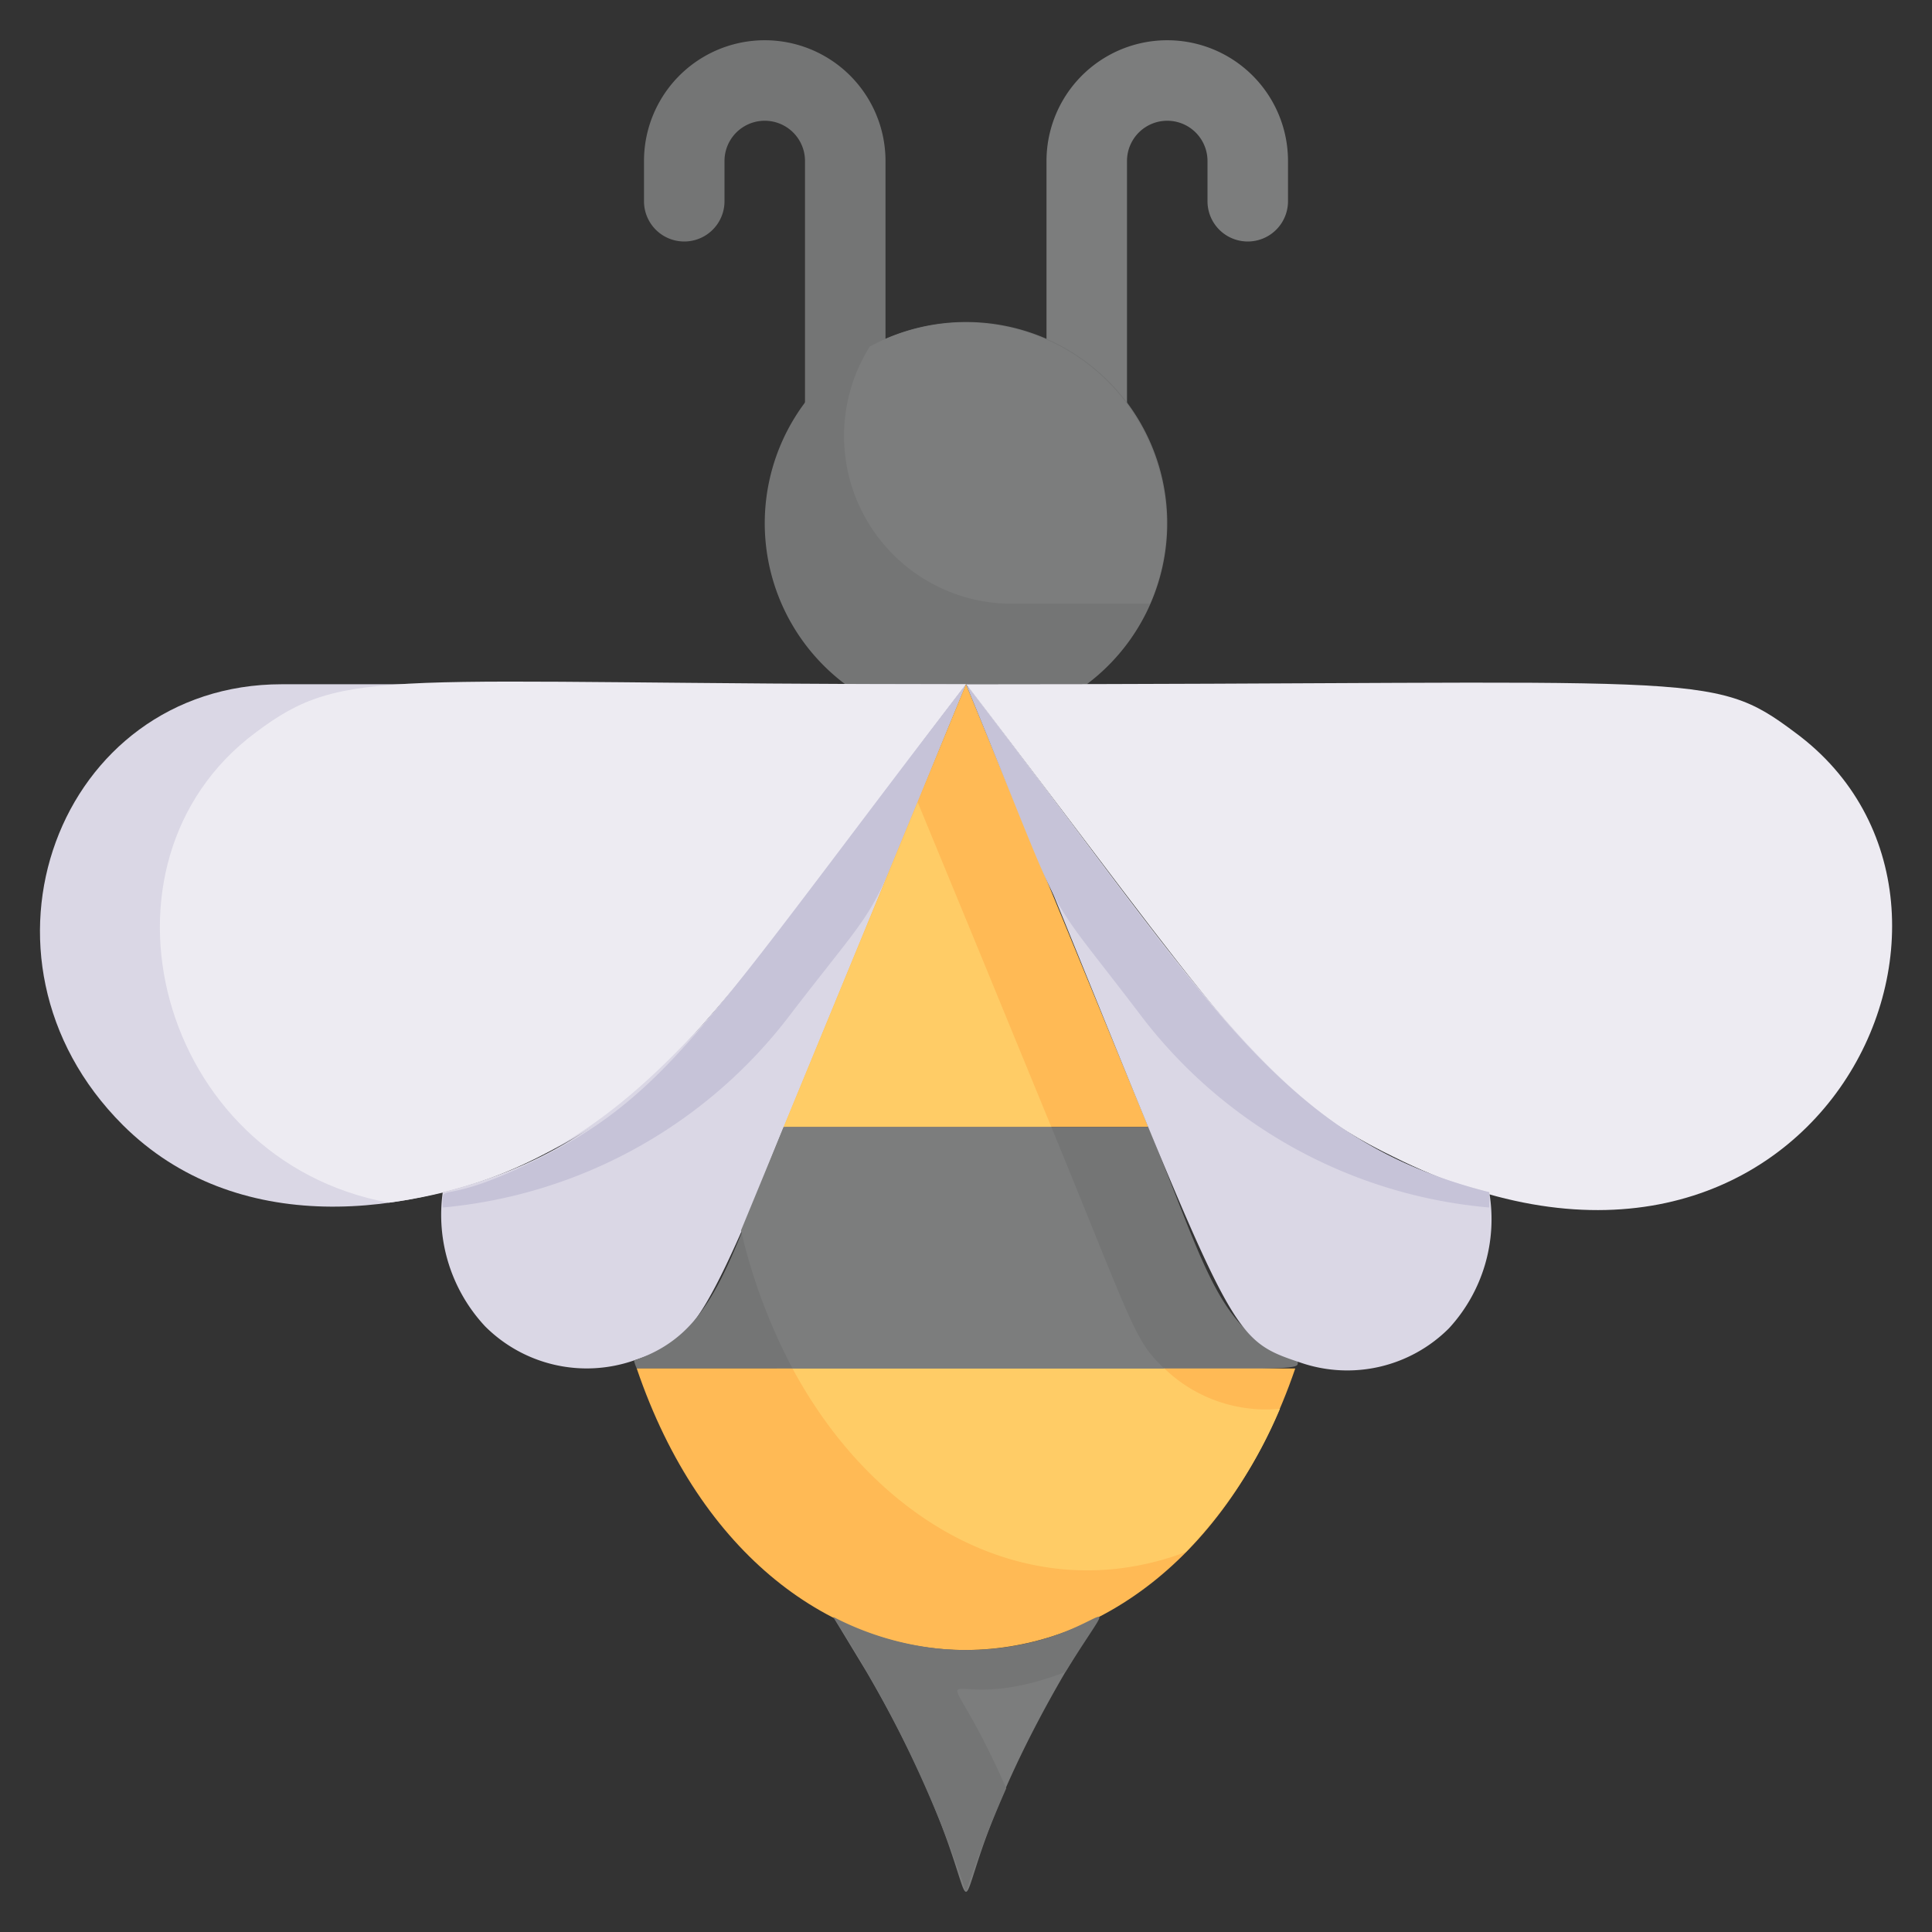
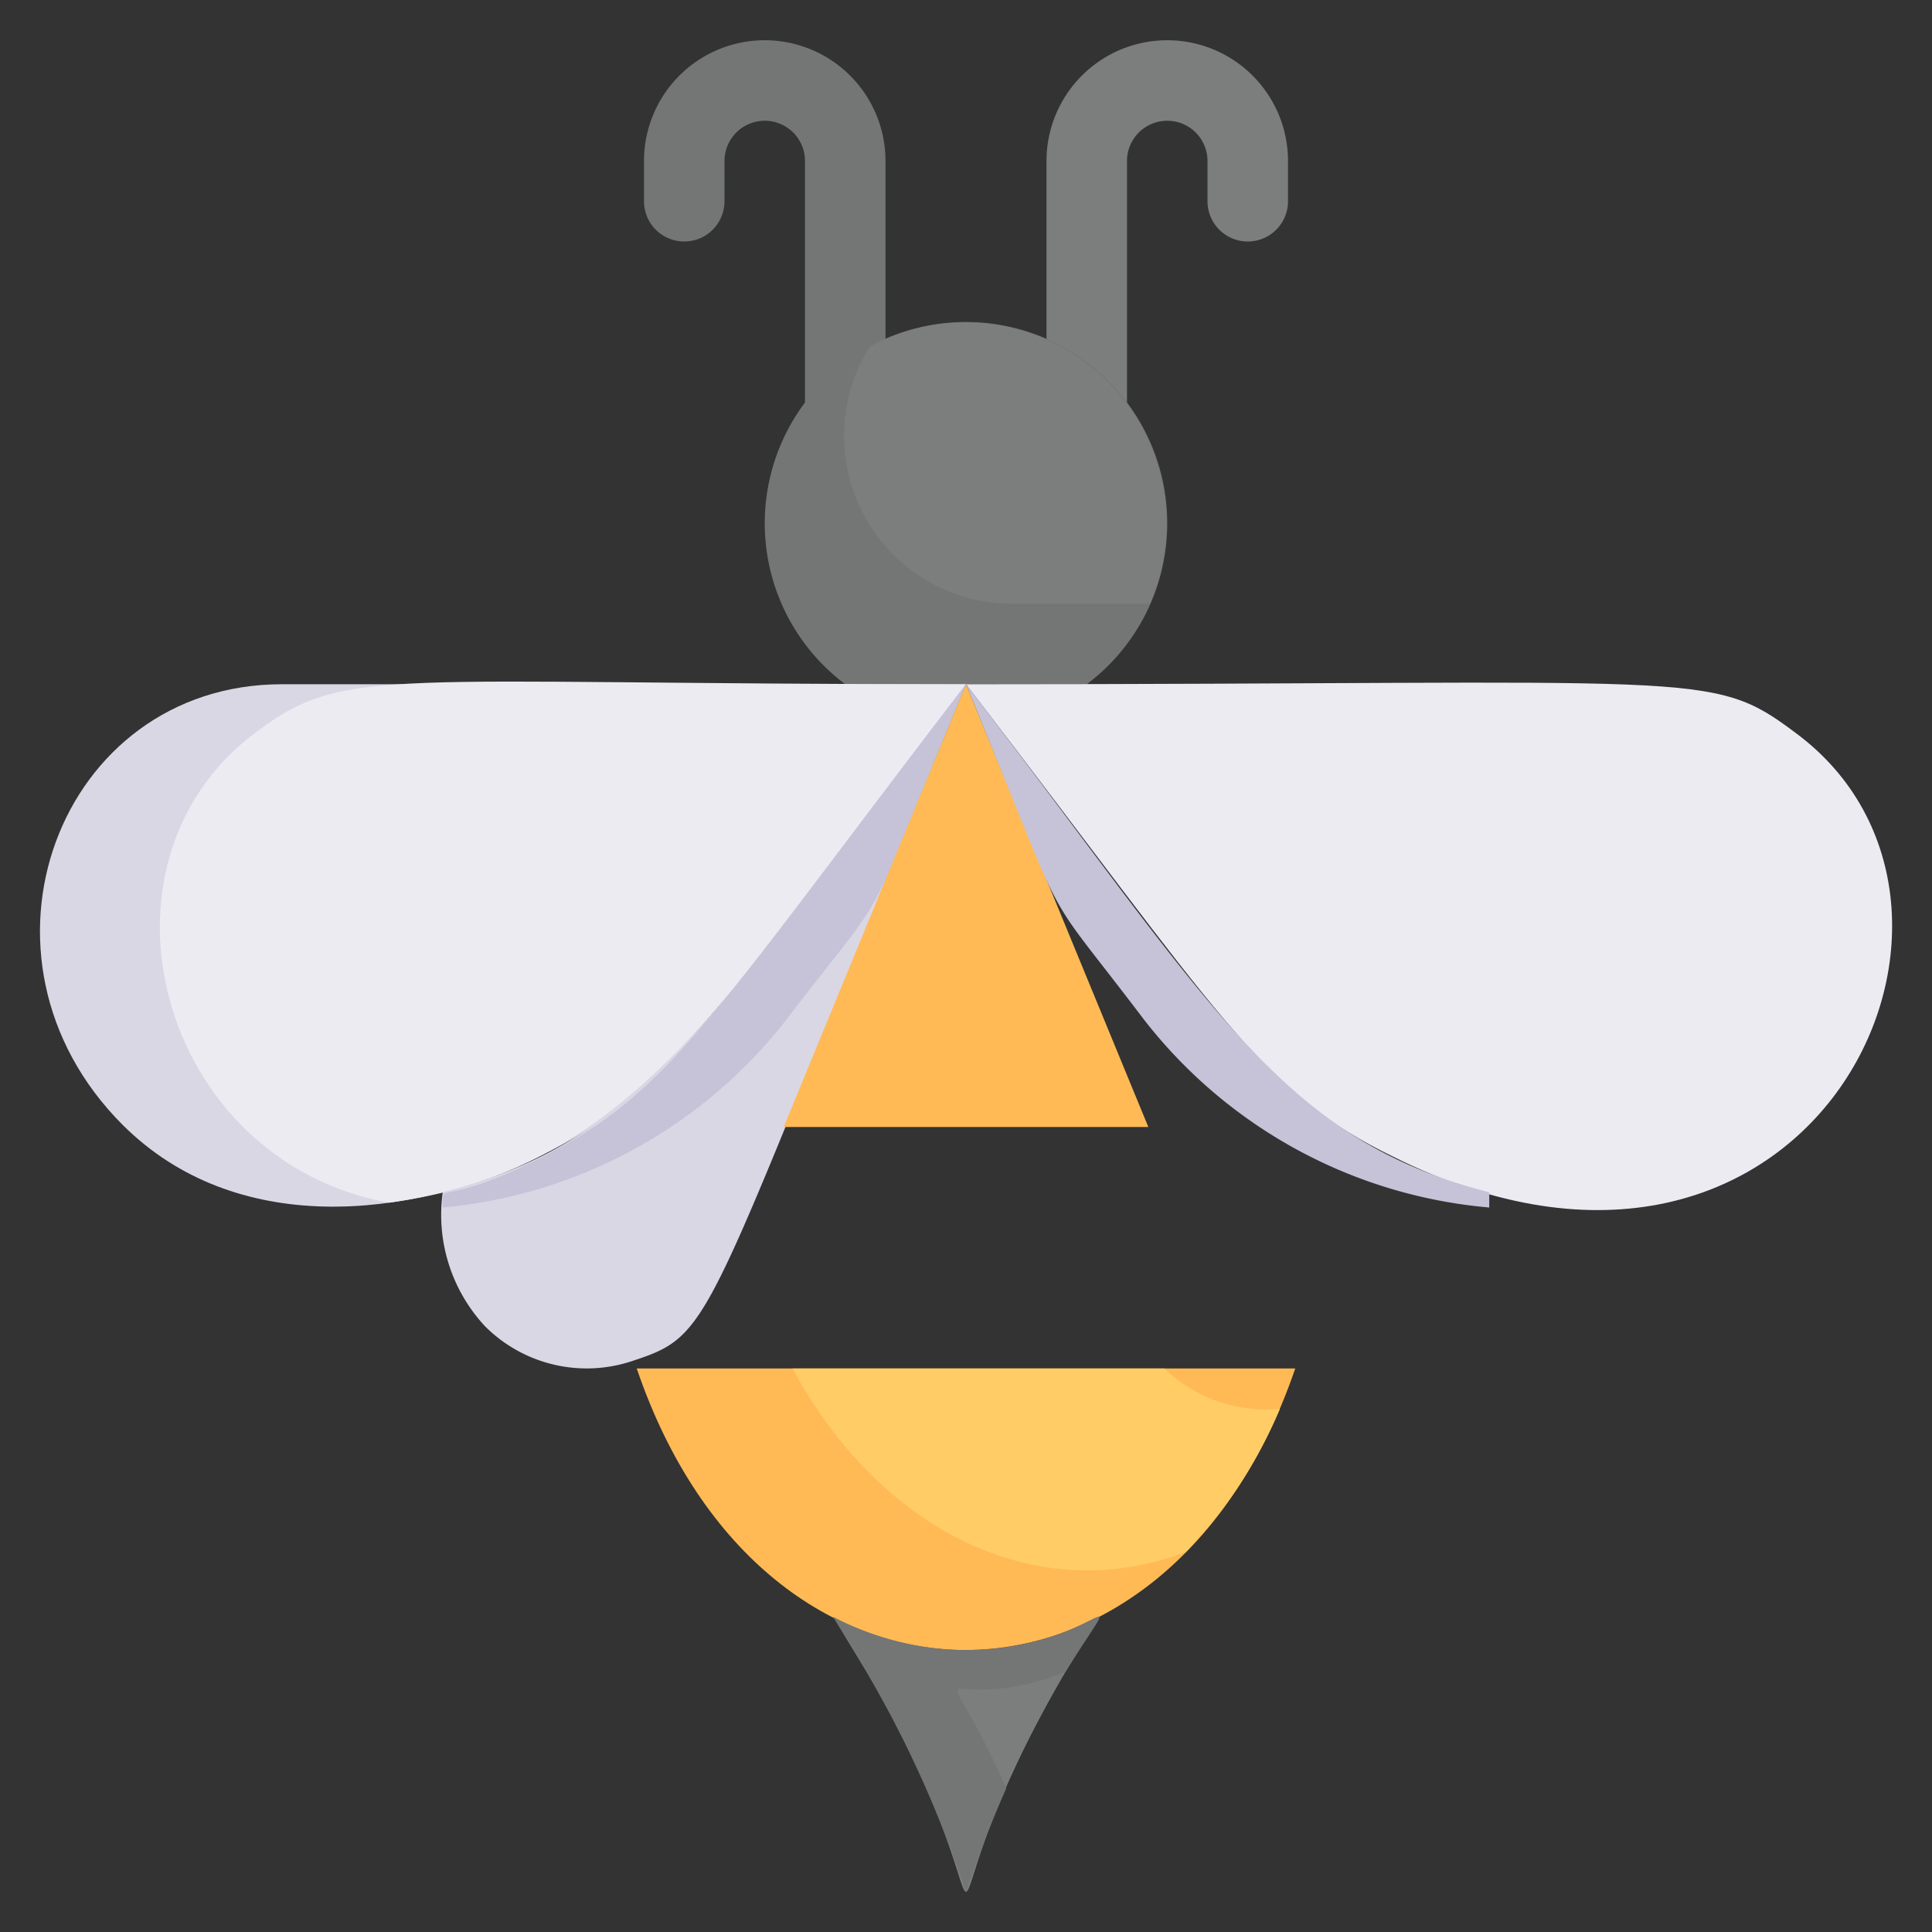
<svg xmlns="http://www.w3.org/2000/svg" viewBox="0 0 48 48">
  <rect x="0" y="0" width="48" height="48" fill="#333333" stroke="none" />
  <defs>
    <style>.cls-1{fill:#7c7d7d;}.cls-2{fill:#747575;}.cls-3{fill:#dad7e5;}.cls-4{fill:#edebf2;}.cls-5{fill:#c6c3d8;}.cls-6{fill:#ffba55;}.cls-7{fill:#fc6;}</style>
  </defs>
  <title>The Bees</title>
  <g id="The_Bees" data-name="The Bees">
    <path class="cls-1" d="M26,10V4a3,3,0,0,1,6,0V5a1,1,0,0,1-2,0V4a1,1,0,0,0-2,0v6A1,1,0,0,1,26,10Z" />
    <path class="cls-2" d="M20,10V4a1,1,0,0,0-2,0V5a1,1,0,0,1-2,0V4a3,3,0,0,1,6,0v6A1,1,0,0,1,20,10Z" />
    <path class="cls-2" d="M27,17H21a5,5,0,1,1,6,0Z" />
    <path class="cls-1" d="M28.57,15h-3.4a4.17,4.17,0,0,1-3.56-6.39A5,5,0,0,1,28.57,15Z" />
    <path class="cls-3" d="M24,17c-6.49,8.43-7.39,10.18-10.62,11.74s-7.53,2-10.33-.79C-1.11,23.79,1.46,17,7,17Z" />
    <path class="cls-4" d="M24,17c-5.71,7.43-8.12,12.05-14.34,12.88C3.92,28.83,2,21.44,6.35,18.2,8.6,16.51,9.48,17,24,17Z" />
    <path class="cls-1" d="M27.3,40.17l-.83,1.37c-4.25,7.28-.69,7.28-4.94,0l-.83-1.37A7,7,0,0,0,27.3,40.17Z" />
    <path class="cls-3" d="M24,17c-6.58,15.93-6.17,16.11-8.25,16.8a3.57,3.57,0,0,1-3.7-.85A4.06,4.06,0,0,1,11,29.62C16.21,28.3,17.81,25,24,17Z" />
    <path class="cls-5" d="M24,17c-2.7,6.54-1.7,4.73-4.39,8.24A12.22,12.22,0,0,1,11,30c0-.71-.14.05,2.38-1.21C16.69,27.14,17.65,25.26,24,17Z" />
    <polygon class="cls-6" points="28.53 28 19.47 28 24 17 28.53 28" />
-     <path class="cls-2" d="M32.25,33.8c-.09.3,1.16.2-16.43.2a1.18,1.18,0,0,1-.07-.2c2-.67,2.32-2.4,3.72-5.8h9.06C30,31.56,30.27,33.15,32.25,33.8Z" />
    <path class="cls-4" d="M34.62,28.74C31.31,27.14,30.35,25.26,24,17c18.38,0,18.49-.38,20.6,1.2C50.48,22.53,45,33.92,34.62,28.74Z" />
-     <path class="cls-3" d="M37,29.62A4,4,0,0,1,36,33a3.57,3.57,0,0,1-3.7.85c-2-.67-1.58-.63-8.25-16.8C30.33,25.23,31.88,28.32,37,29.62Z" />
    <path class="cls-5" d="M37,29.62V30a12.19,12.19,0,0,1-8.61-4.71C25.69,21.73,26.7,23.55,24,17,30.05,24.86,31.74,28.29,37,29.62Z" />
    <path class="cls-6" d="M32.18,34C29,43.29,19,43.36,15.82,34Z" />
    <path class="cls-2" d="M24,41a7.33,7.33,0,0,1-3.3-.83A30,30,0,0,1,24,47c.29-.87.63-1.73,1-2.57-1.76-4-1.88-1.6,1.47-2.89C28.17,38.81,27.28,41,24,41Z" />
    <path class="cls-7" d="M31.8,35a11.59,11.59,0,0,1-2.34,3.56C25.64,40,21.79,37.9,19.69,34h9.24A3.63,3.63,0,0,0,31.8,35Z" />
-     <path class="cls-7" d="M26.12,28H19.47l3.33-8.07C24.63,24.36,23.87,22.53,26.12,28Z" />
-     <path class="cls-1" d="M28.93,34H19.69a14.24,14.24,0,0,1-1.28-3.43L19.47,28h6.65C28.15,32.94,28.18,33.31,28.93,34Z" />
  </g>
</svg>